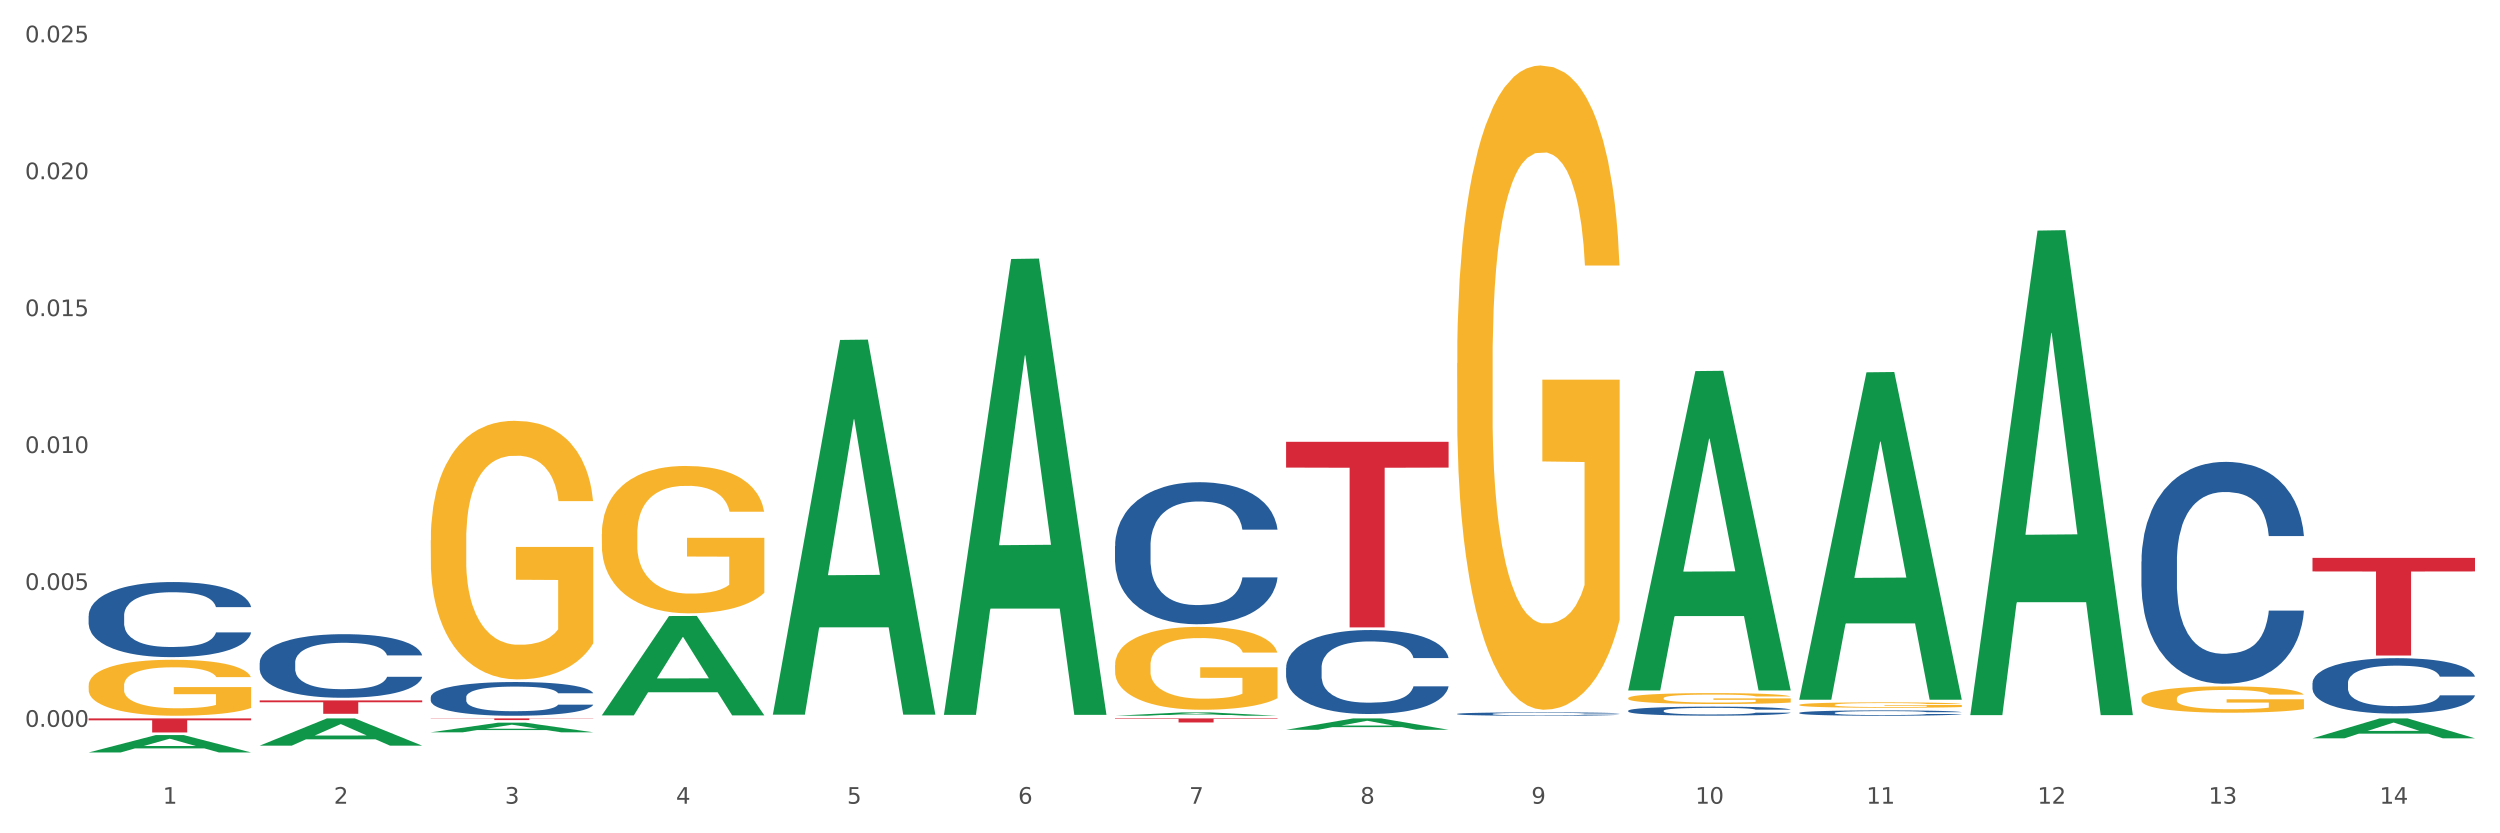
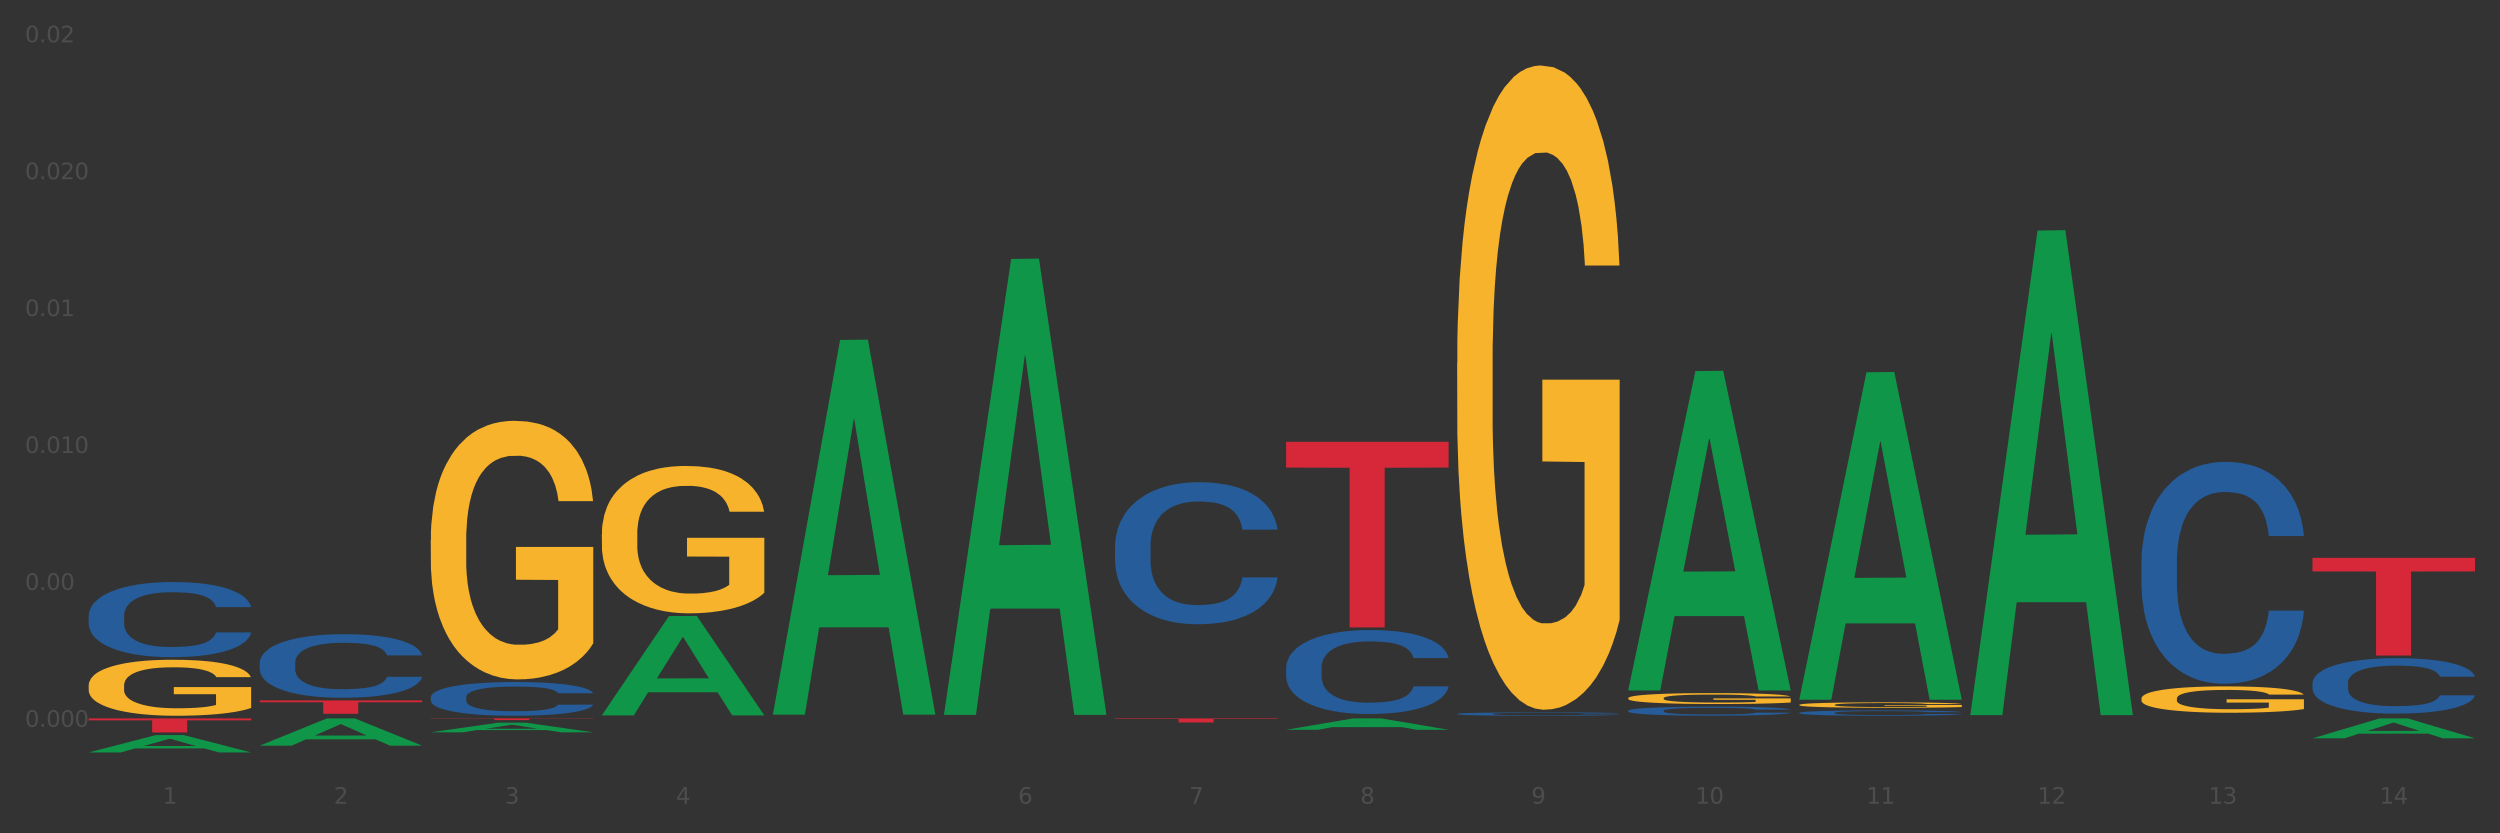
<svg xmlns="http://www.w3.org/2000/svg" xmlns:xlink="http://www.w3.org/1999/xlink" width="1080pt" height="360pt" viewBox="0 0 1080 360" version="1.1">
  <rect x="0" y="0" width="1080" height="360" fill="#333333" stroke="none" />
  <defs>
    <style type="text/css">*{stroke-linejoin: round; stroke-linecap: butt}</style>
  </defs>
  <g id="figure_1">
    <g id="patch_1">
-       <path d="M 0 360  L 1080 360  L 1080 0  L 0 0  z " style="fill: #ffffff; stroke: #ffffff; stroke-linejoin: miter" />
-     </g>
+       </g>
    <g id="axes_1">
      <g id="matplotlib.axis_1">
        <g id="xtick_1">
          <g id="text_1">
            <g style="fill: #4d4d4d" transform="translate(70.332 347.204) scale(0.096 -0.096)">
              <defs>
                <path id="DejaVuSans-31" d="M 794 531  L 1825 531  L 1825 4091  L 703 3866  L 703 4441  L 1819 4666  L 2450 4666  L 2450 531  L 3481 531  L 3481 0  L 794 0  L 794 531  z " transform="scale(0.016)" />
              </defs>
              <use xlink:href="#DejaVuSans-31" />
            </g>
          </g>
        </g>
        <g id="xtick_2">
          <g id="text_2">
            <g style="fill: #4d4d4d" transform="translate(144.233 347.204) scale(0.096 -0.096)">
              <defs>
                <path id="DejaVuSans-32" d="M 1228 531  L 3431 531  L 3431 0  L 469 0  L 469 531  Q 828 903 1448 1529  Q 2069 2156 2228 2338  Q 2531 2678 2651 2914  Q 2772 3150 2772 3378  Q 2772 3750 2511 3984  Q 2250 4219 1831 4219  Q 1534 4219 1204 4116  Q 875 4013 500 3803  L 500 4441  Q 881 4594 1212 4672  Q 1544 4750 1819 4750  Q 2544 4750 2975 4387  Q 3406 4025 3406 3419  Q 3406 3131 3298 2873  Q 3191 2616 2906 2266  Q 2828 2175 2409 1742  Q 1991 1309 1228 531  z " transform="scale(0.016)" />
              </defs>
              <use xlink:href="#DejaVuSans-32" />
            </g>
          </g>
        </g>
        <g id="xtick_3">
          <g id="text_3">
            <g style="fill: #4d4d4d" transform="translate(218.134 347.204) scale(0.096 -0.096)">
              <defs>
                <path id="DejaVuSans-33" d="M 2597 2516  Q 3050 2419 3304 2112  Q 3559 1806 3559 1356  Q 3559 666 3084 287  Q 2609 -91 1734 -91  Q 1441 -91 1130 -33  Q 819 25 488 141  L 488 750  Q 750 597 1062 519  Q 1375 441 1716 441  Q 2309 441 2620 675  Q 2931 909 2931 1356  Q 2931 1769 2642 2001  Q 2353 2234 1838 2234  L 1294 2234  L 1294 2753  L 1863 2753  Q 2328 2753 2575 2939  Q 2822 3125 2822 3475  Q 2822 3834 2567 4026  Q 2313 4219 1838 4219  Q 1578 4219 1281 4162  Q 984 4106 628 3988  L 628 4550  Q 988 4650 1302 4700  Q 1616 4750 1894 4750  Q 2613 4750 3031 4423  Q 3450 4097 3450 3541  Q 3450 3153 3228 2886  Q 3006 2619 2597 2516  z " transform="scale(0.016)" />
              </defs>
              <use xlink:href="#DejaVuSans-33" />
            </g>
          </g>
        </g>
        <g id="xtick_4">
          <g id="text_4">
            <g style="fill: #4d4d4d" transform="translate(292.034 347.204) scale(0.096 -0.096)">
              <defs>
                <path id="DejaVuSans-34" d="M 2419 4116  L 825 1625  L 2419 1625  L 2419 4116  z M 2253 4666  L 3047 4666  L 3047 1625  L 3713 1625  L 3713 1100  L 3047 1100  L 3047 0  L 2419 0  L 2419 1100  L 313 1100  L 313 1709  L 2253 4666  z " transform="scale(0.016)" />
              </defs>
              <use xlink:href="#DejaVuSans-34" />
            </g>
          </g>
        </g>
        <g id="xtick_5">
          <g id="text_5">
            <g style="fill: #4d4d4d" transform="translate(365.935 347.204) scale(0.096 -0.096)">
              <defs>
-                 <path id="DejaVuSans-35" d="M 691 4666  L 3169 4666  L 3169 4134  L 1269 4134  L 1269 2991  Q 1406 3038 1543 3061  Q 1681 3084 1819 3084  Q 2600 3084 3056 2656  Q 3513 2228 3513 1497  Q 3513 744 3044 326  Q 2575 -91 1722 -91  Q 1428 -91 1123 -41  Q 819 9 494 109  L 494 744  Q 775 591 1075 516  Q 1375 441 1709 441  Q 2250 441 2565 725  Q 2881 1009 2881 1497  Q 2881 1984 2565 2268  Q 2250 2553 1709 2553  Q 1456 2553 1204 2497  Q 953 2441 691 2322  L 691 4666  z " transform="scale(0.016)" />
-               </defs>
+                 </defs>
              <use xlink:href="#DejaVuSans-35" />
            </g>
          </g>
        </g>
        <g id="xtick_6">
          <g id="text_6">
            <g style="fill: #4d4d4d" transform="translate(439.836 347.204) scale(0.096 -0.096)">
              <defs>
                <path id="DejaVuSans-36" d="M 2113 2584  Q 1688 2584 1439 2293  Q 1191 2003 1191 1497  Q 1191 994 1439 701  Q 1688 409 2113 409  Q 2538 409 2786 701  Q 3034 994 3034 1497  Q 3034 2003 2786 2293  Q 2538 2584 2113 2584  z M 3366 4563  L 3366 3988  Q 3128 4100 2886 4159  Q 2644 4219 2406 4219  Q 1781 4219 1451 3797  Q 1122 3375 1075 2522  Q 1259 2794 1537 2939  Q 1816 3084 2150 3084  Q 2853 3084 3261 2657  Q 3669 2231 3669 1497  Q 3669 778 3244 343  Q 2819 -91 2113 -91  Q 1303 -91 875 529  Q 447 1150 447 2328  Q 447 3434 972 4092  Q 1497 4750 2381 4750  Q 2619 4750 2861 4703  Q 3103 4656 3366 4563  z " transform="scale(0.016)" />
              </defs>
              <use xlink:href="#DejaVuSans-36" />
            </g>
          </g>
        </g>
        <g id="xtick_7">
          <g id="text_7">
            <g style="fill: #4d4d4d" transform="translate(513.737 347.204) scale(0.096 -0.096)">
              <defs>
                <path id="DejaVuSans-37" d="M 525 4666  L 3525 4666  L 3525 4397  L 1831 0  L 1172 0  L 2766 4134  L 525 4134  L 525 4666  z " transform="scale(0.016)" />
              </defs>
              <use xlink:href="#DejaVuSans-37" />
            </g>
          </g>
        </g>
        <g id="xtick_8">
          <g id="text_8">
            <g style="fill: #4d4d4d" transform="translate(587.638 347.204) scale(0.096 -0.096)">
              <defs>
                <path id="DejaVuSans-38" d="M 2034 2216  Q 1584 2216 1326 1975  Q 1069 1734 1069 1313  Q 1069 891 1326 650  Q 1584 409 2034 409  Q 2484 409 2743 651  Q 3003 894 3003 1313  Q 3003 1734 2745 1975  Q 2488 2216 2034 2216  z M 1403 2484  Q 997 2584 770 2862  Q 544 3141 544 3541  Q 544 4100 942 4425  Q 1341 4750 2034 4750  Q 2731 4750 3128 4425  Q 3525 4100 3525 3541  Q 3525 3141 3298 2862  Q 3072 2584 2669 2484  Q 3125 2378 3379 2068  Q 3634 1759 3634 1313  Q 3634 634 3220 271  Q 2806 -91 2034 -91  Q 1263 -91 848 271  Q 434 634 434 1313  Q 434 1759 690 2068  Q 947 2378 1403 2484  z M 1172 3481  Q 1172 3119 1398 2916  Q 1625 2713 2034 2713  Q 2441 2713 2670 2916  Q 2900 3119 2900 3481  Q 2900 3844 2670 4047  Q 2441 4250 2034 4250  Q 1625 4250 1398 4047  Q 1172 3844 1172 3481  z " transform="scale(0.016)" />
              </defs>
              <use xlink:href="#DejaVuSans-38" />
            </g>
          </g>
        </g>
        <g id="xtick_9">
          <g id="text_9">
            <g style="fill: #4d4d4d" transform="translate(661.539 347.204) scale(0.096 -0.096)">
              <defs>
                <path id="DejaVuSans-39" d="M 703 97  L 703 672  Q 941 559 1184 500  Q 1428 441 1663 441  Q 2288 441 2617 861  Q 2947 1281 2994 2138  Q 2813 1869 2534 1725  Q 2256 1581 1919 1581  Q 1219 1581 811 2004  Q 403 2428 403 3163  Q 403 3881 828 4315  Q 1253 4750 1959 4750  Q 2769 4750 3195 4129  Q 3622 3509 3622 2328  Q 3622 1225 3098 567  Q 2575 -91 1691 -91  Q 1453 -91 1209 -44  Q 966 3 703 97  z M 1959 2075  Q 2384 2075 2632 2365  Q 2881 2656 2881 3163  Q 2881 3666 2632 3958  Q 2384 4250 1959 4250  Q 1534 4250 1286 3958  Q 1038 3666 1038 3163  Q 1038 2656 1286 2365  Q 1534 2075 1959 2075  z " transform="scale(0.016)" />
              </defs>
              <use xlink:href="#DejaVuSans-39" />
            </g>
          </g>
        </g>
        <g id="xtick_10">
          <g id="text_10">
            <g style="fill: #4d4d4d" transform="translate(732.386 347.204) scale(0.096 -0.096)">
              <defs>
                <path id="DejaVuSans-30" d="M 2034 4250  Q 1547 4250 1301 3770  Q 1056 3291 1056 2328  Q 1056 1369 1301 889  Q 1547 409 2034 409  Q 2525 409 2770 889  Q 3016 1369 3016 2328  Q 3016 3291 2770 3770  Q 2525 4250 2034 4250  z M 2034 4750  Q 2819 4750 3233 4129  Q 3647 3509 3647 2328  Q 3647 1150 3233 529  Q 2819 -91 2034 -91  Q 1250 -91 836 529  Q 422 1150 422 2328  Q 422 3509 836 4129  Q 1250 4750 2034 4750  z " transform="scale(0.016)" />
              </defs>
              <use xlink:href="#DejaVuSans-31" />
              <use xlink:href="#DejaVuSans-30" transform="translate(63.623 0)" />
            </g>
          </g>
        </g>
        <g id="xtick_11">
          <g id="text_11">
            <g style="fill: #4d4d4d" transform="translate(806.287 347.204) scale(0.096 -0.096)">
              <use xlink:href="#DejaVuSans-31" />
              <use xlink:href="#DejaVuSans-31" transform="translate(63.623 0)" />
            </g>
          </g>
        </g>
        <g id="xtick_12">
          <g id="text_12">
            <g style="fill: #4d4d4d" transform="translate(880.187 347.204) scale(0.096 -0.096)">
              <use xlink:href="#DejaVuSans-31" />
              <use xlink:href="#DejaVuSans-32" transform="translate(63.623 0)" />
            </g>
          </g>
        </g>
        <g id="xtick_13">
          <g id="text_13">
            <g style="fill: #4d4d4d" transform="translate(954.088 347.204) scale(0.096 -0.096)">
              <use xlink:href="#DejaVuSans-31" />
              <use xlink:href="#DejaVuSans-33" transform="translate(63.623 0)" />
            </g>
          </g>
        </g>
        <g id="xtick_14">
          <g id="text_14">
            <g style="fill: #4d4d4d" transform="translate(1027.989 347.204) scale(0.096 -0.096)">
              <use xlink:href="#DejaVuSans-31" />
              <use xlink:href="#DejaVuSans-34" transform="translate(63.623 0)" />
            </g>
          </g>
        </g>
        <g id="xtick_15" />
        <g id="xtick_16" />
        <g id="xtick_17" />
        <g id="xtick_18" />
        <g id="xtick_19" />
        <g id="xtick_20" />
        <g id="xtick_21" />
        <g id="xtick_22" />
        <g id="xtick_23" />
        <g id="xtick_24" />
        <g id="xtick_25" />
        <g id="xtick_26" />
        <g id="xtick_27" />
      </g>
      <g id="matplotlib.axis_2">
        <g id="ytick_1">
          <g id="text_15">
            <g style="fill: #4d4d4d" transform="translate(10.8 313.984) scale(0.096 -0.096)">
              <defs>
                <path id="DejaVuSans-2e" d="M 684 794  L 1344 794  L 1344 0  L 684 0  L 684 794  z " transform="scale(0.016)" />
              </defs>
              <use xlink:href="#DejaVuSans-30" />
              <use xlink:href="#DejaVuSans-2e" transform="translate(63.623 0)" />
              <use xlink:href="#DejaVuSans-30" transform="translate(95.41 0)" />
              <use xlink:href="#DejaVuSans-30" transform="translate(159.033 0)" />
              <use xlink:href="#DejaVuSans-30" transform="translate(222.656 0)" />
            </g>
          </g>
        </g>
        <g id="ytick_2">
          <g id="text_16">
            <g style="fill: #4d4d4d" transform="translate(10.8 254.842) scale(0.096 -0.096)">
              <use xlink:href="#DejaVuSans-30" />
              <use xlink:href="#DejaVuSans-2e" transform="translate(63.623 0)" />
              <use xlink:href="#DejaVuSans-30" transform="translate(95.41 0)" />
              <use xlink:href="#DejaVuSans-30" transform="translate(159.033 0)" />
              <use xlink:href="#DejaVuSans-35" transform="translate(222.656 0)" />
            </g>
          </g>
        </g>
        <g id="ytick_3">
          <g id="text_17">
            <g style="fill: #4d4d4d" transform="translate(10.8 195.7) scale(0.096 -0.096)">
              <use xlink:href="#DejaVuSans-30" />
              <use xlink:href="#DejaVuSans-2e" transform="translate(63.623 0)" />
              <use xlink:href="#DejaVuSans-30" transform="translate(95.41 0)" />
              <use xlink:href="#DejaVuSans-31" transform="translate(159.033 0)" />
              <use xlink:href="#DejaVuSans-30" transform="translate(222.656 0)" />
            </g>
          </g>
        </g>
        <g id="ytick_4">
          <g id="text_18">
            <g style="fill: #4d4d4d" transform="translate(10.8 136.558) scale(0.096 -0.096)">
              <use xlink:href="#DejaVuSans-30" />
              <use xlink:href="#DejaVuSans-2e" transform="translate(63.623 0)" />
              <use xlink:href="#DejaVuSans-30" transform="translate(95.41 0)" />
              <use xlink:href="#DejaVuSans-31" transform="translate(159.033 0)" />
              <use xlink:href="#DejaVuSans-35" transform="translate(222.656 0)" />
            </g>
          </g>
        </g>
        <g id="ytick_5">
          <g id="text_19">
            <g style="fill: #4d4d4d" transform="translate(10.8 77.416) scale(0.096 -0.096)">
              <use xlink:href="#DejaVuSans-30" />
              <use xlink:href="#DejaVuSans-2e" transform="translate(63.623 0)" />
              <use xlink:href="#DejaVuSans-30" transform="translate(95.41 0)" />
              <use xlink:href="#DejaVuSans-32" transform="translate(159.033 0)" />
              <use xlink:href="#DejaVuSans-30" transform="translate(222.656 0)" />
            </g>
          </g>
        </g>
        <g id="ytick_6">
          <g id="text_20">
            <g style="fill: #4d4d4d" transform="translate(10.8 18.274) scale(0.096 -0.096)">
              <use xlink:href="#DejaVuSans-30" />
              <use xlink:href="#DejaVuSans-2e" transform="translate(63.623 0)" />
              <use xlink:href="#DejaVuSans-30" transform="translate(95.41 0)" />
              <use xlink:href="#DejaVuSans-32" transform="translate(159.033 0)" />
              <use xlink:href="#DejaVuSans-35" transform="translate(222.656 0)" />
            </g>
          </g>
        </g>
        <g id="ytick_7" />
        <g id="ytick_8" />
        <g id="ytick_9" />
        <g id="ytick_10" />
        <g id="ytick_11" />
      </g>
      <g id="PolyCollection_1">
        <path d="M 38.283 325.055  L 38.355 325.048  L 67.306 317.548  L 79.321 317.541  L 108.489 325.069  L 94.592 325.069  L 88.296 323.316  L 58.404 323.316  L 58.187 323.344  L 52.107 325.069  L 38.283 325.069  L 38.283 325.055  L 62.167 322.27  L 84.532 322.263  L 73.458 319.146  L 73.314 319.131  L 73.169 319.153  L 62.095 322.263  L 62.167 322.27  L 38.283 325.055  z " clip-path="url(#p3ebea725b7)" style="fill: #109648" />
        <path d="M 259.986 230.715  L 260.068 230.656  L 260.068 228.563  L 260.234 226.761  L 261.063 222.4  L 262.306 218.795  L 263.218 216.876  L 264.13 215.306  L 265.208 213.737  L 266.534 212.109  L 268.937 209.725  L 270.429 208.504  L 272.253 207.224  L 275.568 205.364  L 277.972 204.317  L 280.459 203.445  L 284.52 202.398  L 287.173 201.933  L 289.991 201.584  L 293.389 201.352  L 295.959 201.294  L 301.595 201.468  L 306.403 201.991  L 308.724 202.398  L 311.707 203.096  L 313.282 203.561  L 315.852 204.492  L 318.504 205.713  L 320.328 206.759  L 323.063 208.736  L 325.135 210.713  L 327.042 213.155  L 328.036 214.841  L 328.782 216.411  L 329.445 218.214  L 330.109 221.063  L 315.189 221.063  L 314.609 219.028  L 313.697 217.109  L 312.371 215.248  L 311.21 214.085  L 309.221 212.632  L 307.397 211.702  L 305.491 211.004  L 303.17 210.422  L 301.347 210.132  L 298.777 209.899  L 293.721 209.957  L 290.322 210.422  L 288.002 211.004  L 286.51 211.527  L 285.183 212.109  L 283.691 212.923  L 281.951 214.144  L 280.707 215.248  L 279.464 216.644  L 278.47 218.039  L 277.558 219.667  L 276.812 221.412  L 276.232 223.214  L 275.734 225.423  L 275.32 229.087  L 275.32 237.052  L 275.486 238.855  L 275.9 241.239  L 276.397 243.041  L 277.226 245.192  L 277.972 246.646  L 279.381 248.739  L 280.956 250.483  L 282.199 251.588  L 283.443 252.519  L 285.598 253.798  L 288.002 254.844  L 290.074 255.484  L 292.892 256.065  L 294.798 256.298  L 296.456 256.414  L 300.518 256.414  L 303.419 256.24  L 306.651 255.833  L 309.138 255.309  L 311.21 254.67  L 313.531 253.623  L 315.023 252.635  L 315.023 240.483  L 296.788 240.425  L 296.788 232.343  L 330.191 232.343  L 330.191 256.065  L 328.782 257.286  L 327.207 258.391  L 325.55 259.38  L 323.063 260.601  L 320.079 261.763  L 317.427 262.577  L 314.609 263.275  L 311.293 263.915  L 306.983 264.496  L 304.33 264.729  L 301.015 264.903  L 297.119 264.961  L 293.721 264.845  L 290.405 264.554  L 286.924 264.031  L 283.526 263.275  L 280.956 262.519  L 278.387 261.589  L 275.651 260.368  L 273.496 259.205  L 271.839 258.158  L 270.015 256.821  L 268.026 255.077  L 266.534 253.507  L 265.208 251.879  L 263.798 249.786  L 262.804 247.983  L 261.809 245.716  L 261.229 244.03  L 260.566 241.413  L 260.068 237.75  L 259.986 230.715  z " clip-path="url(#p3ebea725b7)" style="fill: #f7b32b" />
-         <path d="M 481.688 287.357  L 481.771 287.324  L 481.771 286.147  L 481.937 285.133  L 482.766 282.68  L 484.009 280.653  L 484.921 279.574  L 485.833 278.691  L 486.91 277.808  L 488.236 276.892  L 490.64 275.551  L 492.132 274.864  L 493.956 274.145  L 497.271 273.098  L 499.675 272.51  L 502.161 272.019  L 506.223 271.431  L 508.875 271.169  L 511.693 270.973  L 515.092 270.842  L 517.661 270.809  L 523.298 270.907  L 528.105 271.202  L 530.426 271.431  L 533.41 271.823  L 534.985 272.085  L 537.554 272.608  L 540.207 273.295  L 542.03 273.883  L 544.766 274.995  L 546.838 276.107  L 548.744 277.481  L 549.739 278.429  L 550.485 279.312  L 551.148 280.326  L 551.811 281.928  L 536.891 281.928  L 536.311 280.784  L 535.399 279.704  L 534.073 278.658  L 532.913 278.004  L 530.923 277.186  L 529.1 276.663  L 527.193 276.271  L 524.873 275.944  L 523.049 275.78  L 520.48 275.649  L 515.423 275.682  L 512.025 275.944  L 509.704 276.271  L 508.212 276.565  L 506.886 276.892  L 505.394 277.35  L 503.653 278.037  L 502.41 278.658  L 501.167 279.443  L 500.172 280.228  L 499.26 281.143  L 498.514 282.125  L 497.934 283.138  L 497.437 284.381  L 497.022 286.441  L 497.022 290.922  L 497.188 291.936  L 497.603 293.276  L 498.1 294.29  L 498.929 295.5  L 499.675 296.318  L 501.084 297.495  L 502.659 298.476  L 503.902 299.098  L 505.145 299.621  L 507.3 300.34  L 509.704 300.929  L 511.776 301.289  L 514.595 301.616  L 516.501 301.746  L 518.159 301.812  L 522.22 301.812  L 525.121 301.714  L 528.354 301.485  L 530.841 301.191  L 532.913 300.831  L 535.234 300.242  L 536.726 299.686  L 536.726 292.851  L 518.49 292.818  L 518.49 288.273  L 551.894 288.273  L 551.894 301.616  L 550.485 302.302  L 548.91 302.924  L 547.252 303.48  L 544.766 304.167  L 541.782 304.821  L 539.129 305.278  L 536.311 305.671  L 532.996 306.031  L 528.685 306.358  L 526.033 306.488  L 522.718 306.587  L 518.822 306.619  L 515.423 306.554  L 512.108 306.39  L 508.627 306.096  L 505.228 305.671  L 502.659 305.246  L 500.089 304.722  L 497.354 304.036  L 495.199 303.382  L 493.541 302.793  L 491.718 302.041  L 489.728 301.06  L 488.236 300.177  L 486.91 299.261  L 485.501 298.084  L 484.506 297.07  L 483.512 295.794  L 482.931 294.846  L 482.268 293.374  L 481.771 291.314  L 481.688 287.357  z " clip-path="url(#p3ebea725b7)" style="fill: #f7b32b" />
        <path d="M 998.994 240.993  L 1069.2 240.993  L 1069.2 246.857  L 1041.583 246.897  L 1041.583 283.193  L 1026.444 283.193  L 1026.444 246.897  L 998.994 246.857  L 998.994 241.032  L 998.994 240.993  z " clip-path="url(#p3ebea725b7)" style="fill: #d62839" />
        <path d="M 481.688 310.337  L 551.894 310.337  L 551.894 310.581  L 524.277 310.583  L 524.277 312.092  L 509.138 312.092  L 509.138 310.583  L 481.688 310.581  L 481.688 310.339  L 481.688 310.337  z " clip-path="url(#p3ebea725b7)" style="fill: #d62839" />
        <path d="M 186.085 310.337  L 256.291 310.337  L 256.291 310.439  L 228.674 310.44  L 228.674 311.073  L 213.535 311.073  L 213.535 310.44  L 186.085 310.439  L 186.085 310.338  L 186.085 310.337  z " clip-path="url(#p3ebea725b7)" style="fill: #d62839" />
        <path d="M 112.184 302.563  L 182.39 302.563  L 182.39 303.369  L 154.773 303.374  L 154.773 308.362  L 139.634 308.362  L 139.634 303.374  L 112.184 303.369  L 112.184 302.568  L 112.184 302.563  z " clip-path="url(#p3ebea725b7)" style="fill: #d62839" />
        <path d="M 38.283 310.337  L 108.489 310.337  L 108.489 311.181  L 80.872 311.187  L 80.872 316.413  L 65.733 316.413  L 65.733 311.187  L 38.283 311.181  L 38.283 310.343  L 38.283 310.337  z " clip-path="url(#p3ebea725b7)" style="fill: #d62839" />
        <path d="M 629.49 156.896  L 629.573 156.641  L 629.573 147.491  L 629.739 139.611  L 630.567 120.547  L 631.811 104.787  L 632.722 96.399  L 633.634 89.535  L 634.712 82.672  L 636.038 75.555  L 638.442 65.133  L 639.934 59.795  L 641.757 54.203  L 645.073 46.069  L 647.476 41.494  L 649.963 37.681  L 654.025 33.105  L 656.677 31.072  L 659.495 29.547  L 662.894 28.53  L 665.463 28.276  L 671.099 29.038  L 675.907 31.326  L 678.228 33.105  L 681.212 36.156  L 682.787 38.189  L 685.356 42.256  L 688.009 47.594  L 689.832 52.17  L 692.567 60.812  L 694.64 69.455  L 696.546 80.13  L 697.541 87.502  L 698.287 94.365  L 698.95 102.245  L 699.613 114.7  L 684.693 114.7  L 684.113 105.804  L 683.201 97.415  L 681.875 89.281  L 680.714 84.198  L 678.725 77.843  L 676.902 73.776  L 674.995 70.725  L 672.674 68.184  L 670.851 66.913  L 668.281 65.896  L 663.225 66.15  L 659.827 68.184  L 657.506 70.725  L 656.014 73.013  L 654.688 75.555  L 653.196 79.114  L 651.455 84.452  L 650.212 89.281  L 648.968 95.382  L 647.974 101.482  L 647.062 108.6  L 646.316 116.225  L 645.736 124.105  L 645.239 133.764  L 644.824 149.778  L 644.824 184.602  L 644.99 192.482  L 645.404 202.904  L 645.902 210.784  L 646.731 220.189  L 647.476 226.543  L 648.886 235.694  L 650.46 243.32  L 651.704 248.15  L 652.947 252.217  L 655.102 257.809  L 657.506 262.384  L 659.578 265.18  L 662.396 267.722  L 664.303 268.739  L 665.96 269.247  L 670.022 269.247  L 672.923 268.485  L 676.156 266.705  L 678.642 264.418  L 680.714 261.622  L 683.035 257.046  L 684.527 252.725  L 684.527 199.599  L 666.292 199.345  L 666.292 164.013  L 699.696 164.013  L 699.696 267.722  L 698.287 273.06  L 696.712 277.89  L 695.054 282.211  L 692.567 287.549  L 689.583 292.633  L 686.931 296.191  L 684.113 299.242  L 680.797 302.038  L 676.487 304.58  L 673.835 305.596  L 670.519 306.359  L 666.624 306.613  L 663.225 306.105  L 659.91 304.834  L 656.428 302.546  L 653.03 299.242  L 650.46 295.937  L 647.891 291.87  L 645.156 286.532  L 643.001 281.448  L 641.343 276.873  L 639.519 271.027  L 637.53 263.401  L 636.038 256.538  L 634.712 249.42  L 633.303 240.27  L 632.308 232.39  L 631.313 222.476  L 630.733 215.105  L 630.07 203.666  L 629.573 187.653  L 629.49 156.896  z " clip-path="url(#p3ebea725b7)" style="fill: #f7b32b" />
        <path d="M 703.391 301.6  L 703.474 301.596  L 703.474 301.441  L 703.639 301.307  L 704.468 300.984  L 705.712 300.717  L 706.623 300.575  L 707.535 300.459  L 708.613 300.343  L 709.939 300.222  L 712.343 300.046  L 713.835 299.955  L 715.658 299.861  L 718.974 299.723  L 721.377 299.645  L 723.864 299.581  L 727.925 299.503  L 730.578 299.469  L 733.396 299.443  L 736.794 299.426  L 739.364 299.422  L 745 299.434  L 749.808 299.473  L 752.129 299.503  L 755.113 299.555  L 756.687 299.589  L 759.257 299.658  L 761.909 299.749  L 763.733 299.826  L 766.468 299.973  L 768.54 300.119  L 770.447 300.3  L 771.441 300.425  L 772.187 300.541  L 772.851 300.674  L 773.514 300.885  L 758.594 300.885  L 758.014 300.735  L 757.102 300.593  L 755.776 300.455  L 754.615 300.369  L 752.626 300.261  L 750.802 300.192  L 748.896 300.141  L 746.575 300.098  L 744.752 300.076  L 742.182 300.059  L 737.126 300.063  L 733.728 300.098  L 731.407 300.141  L 729.915 300.179  L 728.589 300.222  L 727.097 300.283  L 725.356 300.373  L 724.113 300.455  L 722.869 300.558  L 721.875 300.662  L 720.963 300.782  L 720.217 300.911  L 719.637 301.045  L 719.139 301.208  L 718.725 301.48  L 718.725 302.069  L 718.891 302.203  L 719.305 302.379  L 719.802 302.513  L 720.631 302.672  L 721.377 302.78  L 722.786 302.935  L 724.361 303.064  L 725.605 303.146  L 726.848 303.215  L 729.003 303.309  L 731.407 303.387  L 733.479 303.434  L 736.297 303.477  L 738.204 303.494  L 739.861 303.503  L 743.923 303.503  L 746.824 303.49  L 750.056 303.46  L 752.543 303.421  L 754.615 303.374  L 756.936 303.296  L 758.428 303.223  L 758.428 302.323  L 740.193 302.319  L 740.193 301.721  L 773.597 301.721  L 773.597 303.477  L 772.187 303.568  L 770.613 303.649  L 768.955 303.723  L 766.468 303.813  L 763.484 303.899  L 760.832 303.959  L 758.014 304.011  L 754.698 304.058  L 750.388 304.101  L 747.736 304.119  L 744.42 304.132  L 740.524 304.136  L 737.126 304.127  L 733.811 304.106  L 730.329 304.067  L 726.931 304.011  L 724.361 303.955  L 721.792 303.886  L 719.057 303.796  L 716.901 303.71  L 715.244 303.632  L 713.42 303.533  L 711.431 303.404  L 709.939 303.288  L 708.613 303.167  L 707.204 303.012  L 706.209 302.879  L 705.214 302.711  L 704.634 302.586  L 703.971 302.392  L 703.474 302.121  L 703.391 301.6  z " clip-path="url(#p3ebea725b7)" style="fill: #f7b32b" />
        <path d="M 925.093 301.782  L 925.176 301.771  L 925.176 301.397  L 925.342 301.075  L 926.171 300.296  L 927.414 299.651  L 928.326 299.308  L 929.238 299.028  L 930.315 298.747  L 931.641 298.456  L 934.045 298.03  L 935.537 297.812  L 937.361 297.583  L 940.676 297.25  L 943.08 297.063  L 945.567 296.908  L 949.628 296.72  L 952.28 296.637  L 955.099 296.575  L 958.497 296.533  L 961.067 296.523  L 966.703 296.554  L 971.51 296.648  L 973.831 296.72  L 976.815 296.845  L 978.39 296.928  L 980.96 297.095  L 983.612 297.313  L 985.436 297.5  L 988.171 297.853  L 990.243 298.207  L 992.149 298.643  L 993.144 298.945  L 993.89 299.225  L 994.553 299.547  L 995.216 300.057  L 980.296 300.057  L 979.716 299.693  L 978.805 299.35  L 977.478 299.017  L 976.318 298.809  L 974.329 298.55  L 972.505 298.383  L 970.599 298.259  L 968.278 298.155  L 966.454 298.103  L 963.885 298.061  L 958.829 298.072  L 955.43 298.155  L 953.109 298.259  L 951.617 298.352  L 950.291 298.456  L 948.799 298.602  L 947.059 298.82  L 945.815 299.017  L 944.572 299.267  L 943.577 299.516  L 942.665 299.807  L 941.92 300.119  L 941.339 300.441  L 940.842 300.836  L 940.428 301.491  L 940.428 302.915  L 940.593 303.237  L 941.008 303.663  L 941.505 303.985  L 942.334 304.37  L 943.08 304.629  L 944.489 305.004  L 946.064 305.315  L 947.307 305.513  L 948.551 305.679  L 950.706 305.908  L 953.109 306.095  L 955.182 306.209  L 958 306.313  L 959.906 306.355  L 961.564 306.375  L 965.625 306.375  L 968.526 306.344  L 971.759 306.271  L 974.246 306.178  L 976.318 306.064  L 978.639 305.877  L 980.131 305.7  L 980.131 303.528  L 961.895 303.517  L 961.895 302.073  L 995.299 302.073  L 995.299 306.313  L 993.89 306.531  L 992.315 306.729  L 990.657 306.905  L 988.171 307.124  L 985.187 307.332  L 982.534 307.477  L 979.716 307.602  L 976.401 307.716  L 972.091 307.82  L 969.438 307.862  L 966.123 307.893  L 962.227 307.903  L 958.829 307.882  L 955.513 307.83  L 952.032 307.737  L 948.633 307.602  L 946.064 307.467  L 943.494 307.3  L 940.759 307.082  L 938.604 306.874  L 936.946 306.687  L 935.123 306.448  L 933.133 306.136  L 931.641 305.856  L 930.315 305.565  L 928.906 305.191  L 927.912 304.868  L 926.917 304.463  L 926.337 304.162  L 925.674 303.694  L 925.176 303.039  L 925.093 301.782  z " clip-path="url(#p3ebea725b7)" style="fill: #f7b32b" />
        <path d="M 777.292 304.501  L 777.374 304.499  L 777.374 304.422  L 777.54 304.355  L 778.369 304.194  L 779.612 304.061  L 780.524 303.991  L 781.436 303.933  L 782.514 303.875  L 783.84 303.815  L 786.243 303.727  L 787.735 303.682  L 789.559 303.635  L 792.874 303.566  L 795.278 303.527  L 797.765 303.495  L 801.826 303.456  L 804.479 303.439  L 807.297 303.426  L 810.695 303.418  L 813.265 303.416  L 818.901 303.422  L 823.709 303.441  L 826.03 303.456  L 829.013 303.482  L 830.588 303.499  L 833.158 303.534  L 835.81 303.579  L 837.634 303.617  L 840.369 303.69  L 842.441 303.763  L 844.348 303.853  L 845.342 303.916  L 846.088 303.973  L 846.751 304.04  L 847.415 304.145  L 832.495 304.145  L 831.915 304.07  L 831.003 303.999  L 829.677 303.931  L 828.516 303.888  L 826.527 303.834  L 824.703 303.8  L 822.797 303.774  L 820.476 303.753  L 818.653 303.742  L 816.083 303.733  L 811.027 303.735  L 807.628 303.753  L 805.308 303.774  L 803.816 303.793  L 802.489 303.815  L 800.997 303.845  L 799.257 303.89  L 798.014 303.931  L 796.77 303.982  L 795.776 304.034  L 794.864 304.094  L 794.118 304.158  L 793.538 304.225  L 793.04 304.306  L 792.626 304.441  L 792.626 304.735  L 792.792 304.802  L 793.206 304.89  L 793.703 304.956  L 794.532 305.036  L 795.278 305.089  L 796.687 305.166  L 798.262 305.231  L 799.505 305.272  L 800.749 305.306  L 802.904 305.353  L 805.308 305.392  L 807.38 305.415  L 810.198 305.437  L 812.104 305.445  L 813.762 305.45  L 817.824 305.45  L 820.725 305.443  L 823.957 305.428  L 826.444 305.409  L 828.516 305.385  L 830.837 305.347  L 832.329 305.31  L 832.329 304.862  L 814.094 304.86  L 814.094 304.561  L 847.497 304.561  L 847.497 305.437  L 846.088 305.482  L 844.513 305.523  L 842.856 305.559  L 840.369 305.604  L 837.385 305.647  L 834.733 305.677  L 831.915 305.703  L 828.599 305.726  L 824.289 305.748  L 821.636 305.756  L 818.321 305.763  L 814.425 305.765  L 811.027 305.761  L 807.711 305.75  L 804.23 305.731  L 800.832 305.703  L 798.262 305.675  L 795.693 305.641  L 792.957 305.596  L 790.802 305.553  L 789.145 305.514  L 787.321 305.465  L 785.332 305.4  L 783.84 305.342  L 782.514 305.282  L 781.104 305.205  L 780.11 305.139  L 779.115 305.055  L 778.535 304.993  L 777.872 304.896  L 777.374 304.761  L 777.292 304.501  z " clip-path="url(#p3ebea725b7)" style="fill: #f7b32b" />
        <path d="M 38.283 266.018  L 38.366 265.988  L 38.366 265.158  L 38.615 264.032  L 39.528 261.958  L 40.69 260.387  L 42.681 258.55  L 43.76 257.779  L 45.171 256.92  L 48.075 255.527  L 51.395 254.342  L 53.718 253.69  L 55.461 253.275  L 59.361 252.534  L 61.602 252.208  L 63.926 251.941  L 65.917 251.764  L 69.237 251.556  L 71.892 251.467  L 74.963 251.438  L 77.535 251.467  L 80.938 251.586  L 85.917 251.941  L 87.825 252.149  L 90.398 252.504  L 93.053 252.979  L 95.211 253.453  L 97.701 254.134  L 100.273 255.023  L 102.763 256.149  L 104.506 257.187  L 105.916 258.283  L 107.161 259.617  L 108.074 261.069  L 108.489 262.284  L 93.302 262.284  L 92.888 261.187  L 92.058 260.002  L 91.228 259.202  L 90.315 258.55  L 88.904 257.809  L 87.659 257.335  L 85.585 256.772  L 83.676 256.416  L 82.099 256.209  L 80.191 256.031  L 76.124 255.853  L 73.22 255.853  L 71.394 255.912  L 69.154 256.061  L 67.245 256.268  L 65.004 256.624  L 63.262 257.009  L 61.519 257.513  L 60.523 257.868  L 59.029 258.52  L 58.034 259.054  L 56.706 259.972  L 55.959 260.624  L 54.631 262.313  L 54.05 263.558  L 53.801 264.417  L 53.635 265.366  L 53.635 269.989  L 54.133 272.063  L 54.548 272.952  L 55.212 273.96  L 56.457 275.264  L 58.283 276.538  L 60.191 277.457  L 61.768 278.02  L 63.262 278.434  L 64.755 278.76  L 66.581 279.057  L 68.075 279.235  L 70.315 279.412  L 72.971 279.501  L 75.046 279.501  L 79.278 279.353  L 81.187 279.205  L 83.012 278.998  L 85.004 278.672  L 86.581 278.316  L 87.493 278.049  L 88.987 277.486  L 90.149 276.894  L 91.145 276.212  L 91.809 275.619  L 92.556 274.73  L 93.136 273.723  L 93.302 273.189  L 108.489 273.189  L 108.157 274.256  L 107.576 275.293  L 106.414 276.686  L 105.501 277.486  L 104.091 278.464  L 102.597 279.294  L 100.522 280.213  L 98.614 280.894  L 96.622 281.487  L 94.464 282.02  L 90.564 282.761  L 89.153 282.969  L 86.166 283.324  L 83.842 283.532  L 80.44 283.739  L 76.954 283.858  L 73.303 283.887  L 70.066 283.828  L 66.498 283.65  L 64.257 283.472  L 61.768 283.206  L 58.863 282.791  L 56.125 282.287  L 53.552 281.694  L 51.146 281.013  L 48.905 280.242  L 46.001 278.968  L 43.843 277.723  L 42.266 276.568  L 41.187 275.59  L 40.109 274.345  L 39.528 273.486  L 38.615 271.411  L 38.283 269.485  L 38.283 266.018  z " clip-path="url(#p3ebea725b7)" style="fill: #255c99" />
        <path d="M 112.184 286.307  L 112.267 286.282  L 112.267 285.579  L 112.516 284.626  L 113.429 282.87  L 114.59 281.54  L 116.582 279.985  L 117.661 279.333  L 119.072 278.605  L 121.976 277.426  L 125.296 276.422  L 127.619 275.871  L 129.362 275.519  L 133.262 274.892  L 135.503 274.616  L 137.826 274.39  L 139.818 274.24  L 143.137 274.064  L 145.793 273.989  L 148.863 273.964  L 151.436 273.989  L 154.838 274.089  L 159.818 274.39  L 161.726 274.566  L 164.299 274.867  L 166.954 275.268  L 169.112 275.67  L 171.602 276.247  L 174.174 276.999  L 176.664 277.953  L 178.406 278.831  L 179.817 279.759  L 181.062 280.888  L 181.975 282.117  L 182.39 283.146  L 167.203 283.146  L 166.788 282.218  L 165.959 281.214  L 165.129 280.537  L 164.216 279.985  L 162.805 279.358  L 161.56 278.956  L 159.486 278.48  L 157.577 278.179  L 156 278.003  L 154.092 277.852  L 150.025 277.702  L 147.121 277.702  L 145.295 277.752  L 143.055 277.878  L 141.146 278.053  L 138.905 278.354  L 137.163 278.68  L 135.42 279.107  L 134.424 279.408  L 132.93 279.96  L 131.934 280.411  L 130.607 281.189  L 129.86 281.741  L 128.532 283.171  L 127.951 284.225  L 127.702 284.952  L 127.536 285.755  L 127.536 289.669  L 128.034 291.425  L 128.449 292.177  L 129.113 293.03  L 130.358 294.134  L 132.183 295.213  L 134.092 295.991  L 135.669 296.467  L 137.163 296.818  L 138.656 297.094  L 140.482 297.345  L 141.976 297.496  L 144.216 297.646  L 146.872 297.722  L 148.946 297.722  L 153.179 297.596  L 155.087 297.471  L 156.913 297.295  L 158.905 297.019  L 160.481 296.718  L 161.394 296.492  L 162.888 296.016  L 164.05 295.514  L 165.046 294.937  L 165.71 294.435  L 166.456 293.683  L 167.037 292.83  L 167.203 292.378  L 182.39 292.378  L 182.058 293.281  L 181.477 294.159  L 180.315 295.338  L 179.402 296.016  L 177.991 296.844  L 176.498 297.546  L 174.423 298.324  L 172.514 298.901  L 170.523 299.402  L 168.365 299.854  L 164.465 300.481  L 163.054 300.657  L 160.067 300.958  L 157.743 301.133  L 154.341 301.309  L 150.855 301.409  L 147.204 301.435  L 143.967 301.384  L 140.399 301.234  L 138.158 301.083  L 135.669 300.858  L 132.764 300.506  L 130.026 300.08  L 127.453 299.578  L 125.047 299.001  L 122.806 298.349  L 119.902 297.27  L 117.744 296.216  L 116.167 295.238  L 115.088 294.41  L 114.01 293.356  L 113.429 292.629  L 112.516 290.873  L 112.184 289.242  L 112.184 286.307  z " clip-path="url(#p3ebea725b7)" style="fill: #255c99" />
        <path d="M 186.085 301.182  L 186.168 301.169  L 186.168 300.796  L 186.417 300.29  L 187.33 299.358  L 188.491 298.653  L 190.483 297.828  L 191.562 297.481  L 192.973 297.095  L 195.877 296.47  L 199.196 295.937  L 201.52 295.644  L 203.263 295.458  L 207.163 295.125  L 209.404 294.979  L 211.727 294.859  L 213.719 294.779  L 217.038 294.686  L 219.694 294.646  L 222.764 294.633  L 225.337 294.646  L 228.739 294.699  L 233.718 294.859  L 235.627 294.952  L 238.2 295.112  L 240.855 295.325  L 243.013 295.538  L 245.502 295.844  L 248.075 296.243  L 250.565 296.749  L 252.307 297.215  L 253.718 297.708  L 254.963 298.307  L 255.876 298.959  L 256.291 299.505  L 241.104 299.505  L 240.689 299.012  L 239.859 298.48  L 239.03 298.12  L 238.117 297.828  L 236.706 297.495  L 235.461 297.282  L 233.387 297.029  L 231.478 296.869  L 229.901 296.776  L 227.992 296.696  L 223.926 296.616  L 221.022 296.616  L 219.196 296.643  L 216.955 296.709  L 215.047 296.803  L 212.806 296.962  L 211.063 297.135  L 209.321 297.362  L 208.325 297.521  L 206.831 297.814  L 205.835 298.054  L 204.508 298.467  L 203.761 298.759  L 202.433 299.518  L 201.852 300.077  L 201.603 300.463  L 201.437 300.889  L 201.437 302.966  L 201.935 303.898  L 202.35 304.297  L 203.014 304.75  L 204.259 305.335  L 206.084 305.908  L 207.993 306.32  L 209.57 306.573  L 211.063 306.76  L 212.557 306.906  L 214.383 307.039  L 215.877 307.119  L 218.117 307.199  L 220.773 307.239  L 222.847 307.239  L 227.08 307.172  L 228.988 307.106  L 230.814 307.012  L 232.806 306.866  L 234.382 306.706  L 235.295 306.587  L 236.789 306.334  L 237.951 306.067  L 238.947 305.761  L 239.61 305.495  L 240.357 305.096  L 240.938 304.643  L 241.104 304.403  L 256.291 304.403  L 255.959 304.883  L 255.378 305.349  L 254.216 305.974  L 253.303 306.334  L 251.892 306.773  L 250.399 307.146  L 248.324 307.558  L 246.415 307.864  L 244.424 308.131  L 242.266 308.37  L 238.366 308.703  L 236.955 308.796  L 233.967 308.956  L 231.644 309.049  L 228.241 309.142  L 224.756 309.196  L 221.105 309.209  L 217.868 309.182  L 214.3 309.102  L 212.059 309.023  L 209.57 308.903  L 206.665 308.716  L 203.927 308.49  L 201.354 308.224  L 198.947 307.918  L 196.707 307.572  L 193.802 306.999  L 191.645 306.44  L 190.068 305.921  L 188.989 305.482  L 187.91 304.923  L 187.33 304.537  L 186.417 303.605  L 186.085 302.739  L 186.085 301.182  z " clip-path="url(#p3ebea725b7)" style="fill: #255c99" />
        <path d="M 481.688 235.885  L 481.771 235.829  L 481.771 234.26  L 482.02 232.13  L 482.933 228.207  L 484.095 225.237  L 486.086 221.762  L 487.165 220.305  L 488.576 218.679  L 491.48 216.045  L 494.8 213.803  L 497.123 212.57  L 498.866 211.786  L 502.767 210.384  L 505.007 209.768  L 507.331 209.263  L 509.322 208.927  L 512.642 208.535  L 515.297 208.367  L 518.368 208.311  L 520.94 208.367  L 524.343 208.591  L 529.322 209.263  L 531.231 209.656  L 533.803 210.328  L 536.459 211.225  L 538.616 212.122  L 541.106 213.411  L 543.678 215.092  L 546.168 217.222  L 547.911 219.184  L 549.321 221.257  L 550.566 223.779  L 551.479 226.526  L 551.894 228.823  L 536.708 228.823  L 536.293 226.75  L 535.463 224.508  L 534.633 222.995  L 533.72 221.762  L 532.309 220.361  L 531.065 219.464  L 528.99 218.399  L 527.081 217.726  L 525.505 217.334  L 523.596 216.998  L 519.53 216.662  L 516.625 216.662  L 514.799 216.774  L 512.559 217.054  L 510.65 217.446  L 508.41 218.119  L 506.667 218.847  L 504.924 219.8  L 503.928 220.473  L 502.435 221.706  L 501.439 222.714  L 500.111 224.452  L 499.364 225.685  L 498.036 228.88  L 497.455 231.233  L 497.206 232.859  L 497.04 234.652  L 497.04 243.395  L 497.538 247.319  L 497.953 249  L 498.617 250.906  L 499.862 253.372  L 501.688 255.782  L 503.596 257.519  L 505.173 258.584  L 506.667 259.369  L 508.161 259.985  L 509.986 260.545  L 511.48 260.882  L 513.721 261.218  L 516.376 261.386  L 518.451 261.386  L 522.683 261.106  L 524.592 260.826  L 526.417 260.433  L 528.409 259.817  L 529.986 259.144  L 530.899 258.64  L 532.392 257.575  L 533.554 256.454  L 534.55 255.165  L 535.214 254.044  L 535.961 252.363  L 536.542 250.457  L 536.708 249.448  L 551.894 249.448  L 551.562 251.466  L 550.981 253.428  L 549.819 256.062  L 548.906 257.575  L 547.496 259.425  L 546.002 260.994  L 543.927 262.731  L 542.019 264.02  L 540.027 265.141  L 537.869 266.15  L 533.969 267.551  L 532.558 267.944  L 529.571 268.616  L 527.247 269.008  L 523.845 269.401  L 520.359 269.625  L 516.708 269.681  L 513.472 269.569  L 509.903 269.233  L 507.663 268.896  L 505.173 268.392  L 502.269 267.607  L 499.53 266.654  L 496.958 265.534  L 494.551 264.245  L 492.31 262.787  L 489.406 260.377  L 487.248 258.023  L 485.671 255.838  L 484.593 253.988  L 483.514 251.634  L 482.933 250.009  L 482.02 246.086  L 481.688 242.443  L 481.688 235.885  z " clip-path="url(#p3ebea725b7)" style="fill: #255c99" />
        <path d="M 555.589 288.471  L 555.672 288.437  L 555.672 287.51  L 555.921 286.251  L 556.834 283.931  L 557.996 282.175  L 559.987 280.121  L 561.066 279.259  L 562.477 278.298  L 565.381 276.741  L 568.701 275.415  L 571.024 274.686  L 572.767 274.223  L 576.667 273.394  L 578.908 273.03  L 581.232 272.732  L 583.223 272.533  L 586.543 272.301  L 589.198 272.201  L 592.269 272.168  L 594.841 272.201  L 598.244 272.334  L 603.223 272.732  L 605.131 272.963  L 607.704 273.361  L 610.36 273.891  L 612.517 274.421  L 615.007 275.183  L 617.579 276.178  L 620.069 277.437  L 621.812 278.596  L 623.222 279.822  L 624.467 281.313  L 625.38 282.937  L 625.795 284.296  L 610.608 284.296  L 610.194 283.07  L 609.364 281.744  L 608.534 280.85  L 607.621 280.121  L 606.21 279.292  L 604.965 278.762  L 602.891 278.132  L 600.982 277.735  L 599.405 277.503  L 597.497 277.304  L 593.43 277.105  L 590.526 277.105  L 588.7 277.172  L 586.46 277.337  L 584.551 277.569  L 582.31 277.967  L 580.568 278.398  L 578.825 278.961  L 577.829 279.358  L 576.335 280.087  L 575.34 280.684  L 574.012 281.711  L 573.265 282.44  L 571.937 284.329  L 571.356 285.72  L 571.107 286.681  L 570.941 287.742  L 570.941 292.911  L 571.439 295.23  L 571.854 296.224  L 572.518 297.351  L 573.763 298.809  L 575.589 300.233  L 577.497 301.261  L 579.074 301.89  L 580.568 302.354  L 582.061 302.719  L 583.887 303.05  L 585.381 303.249  L 587.621 303.447  L 590.277 303.547  L 592.352 303.547  L 596.584 303.381  L 598.493 303.216  L 600.318 302.984  L 602.31 302.619  L 603.887 302.222  L 604.799 301.923  L 606.293 301.294  L 607.455 300.631  L 608.451 299.869  L 609.115 299.206  L 609.862 298.212  L 610.443 297.086  L 610.608 296.489  L 625.795 296.489  L 625.463 297.682  L 624.882 298.842  L 623.72 300.399  L 622.807 301.294  L 621.397 302.387  L 619.903 303.315  L 617.828 304.342  L 615.92 305.104  L 613.928 305.767  L 611.77 306.363  L 607.87 307.192  L 606.459 307.424  L 603.472 307.821  L 601.148 308.053  L 597.746 308.285  L 594.26 308.418  L 590.609 308.451  L 587.373 308.385  L 583.804 308.186  L 581.564 307.987  L 579.074 307.689  L 576.169 307.225  L 573.431 306.662  L 570.858 305.999  L 568.452 305.237  L 566.211 304.375  L 563.307 302.95  L 561.149 301.559  L 559.572 300.267  L 558.494 299.173  L 557.415 297.781  L 556.834 296.821  L 555.921 294.501  L 555.589 292.347  L 555.589 288.471  z " clip-path="url(#p3ebea725b7)" style="fill: #255c99" />
        <path d="M 629.49 308.401  L 629.573 308.399  L 629.573 308.362  L 629.822 308.311  L 630.735 308.217  L 631.896 308.146  L 633.888 308.063  L 634.967 308.028  L 636.378 307.989  L 639.282 307.926  L 642.602 307.873  L 644.925 307.843  L 646.668 307.824  L 650.568 307.791  L 652.809 307.776  L 655.132 307.764  L 657.124 307.756  L 660.444 307.747  L 663.099 307.743  L 666.17 307.741  L 668.742 307.743  L 672.144 307.748  L 677.124 307.764  L 679.032 307.773  L 681.605 307.79  L 684.26 307.811  L 686.418 307.832  L 688.908 307.863  L 691.48 307.903  L 693.97 307.954  L 695.712 308.001  L 697.123 308.051  L 698.368 308.111  L 699.281 308.177  L 699.696 308.232  L 684.509 308.232  L 684.094 308.182  L 683.265 308.129  L 682.435 308.092  L 681.522 308.063  L 680.111 308.029  L 678.866 308.008  L 676.792 307.983  L 674.883 307.966  L 673.306 307.957  L 671.398 307.949  L 667.331 307.941  L 664.427 307.941  L 662.601 307.944  L 660.361 307.95  L 658.452 307.96  L 656.211 307.976  L 654.469 307.993  L 652.726 308.016  L 651.73 308.032  L 650.236 308.062  L 649.24 308.086  L 647.913 308.127  L 647.166 308.157  L 645.838 308.233  L 645.257 308.289  L 645.008 308.328  L 644.842 308.371  L 644.842 308.58  L 645.34 308.674  L 645.755 308.714  L 646.419 308.76  L 647.664 308.819  L 649.489 308.876  L 651.398 308.918  L 652.975 308.943  L 654.469 308.962  L 655.962 308.977  L 657.788 308.99  L 659.282 308.998  L 661.522 309.006  L 664.178 309.011  L 666.253 309.011  L 670.485 309.004  L 672.393 308.997  L 674.219 308.988  L 676.211 308.973  L 677.788 308.957  L 678.7 308.945  L 680.194 308.919  L 681.356 308.893  L 682.352 308.862  L 683.016 308.835  L 683.762 308.795  L 684.343 308.749  L 684.509 308.725  L 699.696 308.725  L 699.364 308.773  L 698.783 308.82  L 697.621 308.883  L 696.708 308.919  L 695.297 308.964  L 693.804 309.001  L 691.729 309.043  L 689.82 309.073  L 687.829 309.1  L 685.671 309.124  L 681.771 309.158  L 680.36 309.167  L 677.373 309.183  L 675.049 309.193  L 671.647 309.202  L 668.161 309.208  L 664.51 309.209  L 661.273 309.206  L 657.705 309.198  L 655.464 309.19  L 652.975 309.178  L 650.07 309.159  L 647.332 309.136  L 644.759 309.11  L 642.353 309.079  L 640.112 309.044  L 637.208 308.986  L 635.05 308.93  L 633.473 308.878  L 632.394 308.834  L 631.316 308.777  L 630.735 308.738  L 629.822 308.645  L 629.49 308.558  L 629.49 308.401  z " clip-path="url(#p3ebea725b7)" style="fill: #255c99" />
        <path d="M 703.391 307.019  L 703.474 307.015  L 703.474 306.915  L 703.723 306.78  L 704.636 306.53  L 705.797 306.341  L 707.789 306.12  L 708.868 306.027  L 710.279 305.924  L 713.183 305.756  L 716.502 305.614  L 718.826 305.535  L 720.569 305.485  L 724.469 305.396  L 726.71 305.357  L 729.033 305.325  L 731.025 305.303  L 734.344 305.278  L 737 305.268  L 740.07 305.264  L 742.643 305.268  L 746.045 305.282  L 751.024 305.325  L 752.933 305.35  L 755.506 305.393  L 758.161 305.45  L 760.319 305.507  L 762.808 305.589  L 765.381 305.696  L 767.871 305.831  L 769.613 305.956  L 771.024 306.088  L 772.269 306.249  L 773.182 306.423  L 773.597 306.57  L 758.41 306.57  L 757.995 306.438  L 757.165 306.295  L 756.336 306.199  L 755.423 306.12  L 754.012 306.031  L 752.767 305.974  L 750.693 305.906  L 748.784 305.863  L 747.207 305.838  L 745.298 305.817  L 741.232 305.796  L 738.328 305.796  L 736.502 305.803  L 734.261 305.821  L 732.353 305.845  L 730.112 305.888  L 728.369 305.935  L 726.627 305.995  L 725.631 306.038  L 724.137 306.117  L 723.141 306.181  L 721.814 306.291  L 721.067 306.37  L 719.739 306.573  L 719.158 306.723  L 718.909 306.826  L 718.743 306.94  L 718.743 307.497  L 719.241 307.747  L 719.656 307.854  L 720.32 307.975  L 721.565 308.132  L 723.39 308.285  L 725.299 308.396  L 726.876 308.463  L 728.369 308.513  L 729.863 308.553  L 731.689 308.588  L 733.183 308.61  L 735.423 308.631  L 738.079 308.642  L 740.153 308.642  L 744.386 308.624  L 746.294 308.606  L 748.12 308.581  L 750.112 308.542  L 751.688 308.499  L 752.601 308.467  L 754.095 308.399  L 755.257 308.328  L 756.253 308.246  L 756.916 308.174  L 757.663 308.067  L 758.244 307.946  L 758.41 307.882  L 773.597 307.882  L 773.265 308.01  L 772.684 308.135  L 771.522 308.303  L 770.609 308.399  L 769.198 308.517  L 767.705 308.617  L 765.63 308.727  L 763.721 308.809  L 761.73 308.881  L 759.572 308.945  L 755.672 309.034  L 754.261 309.059  L 751.273 309.102  L 748.95 309.127  L 745.547 309.152  L 742.062 309.166  L 738.411 309.17  L 735.174 309.162  L 731.606 309.141  L 729.365 309.12  L 726.876 309.088  L 723.971 309.038  L 721.233 308.977  L 718.66 308.906  L 716.254 308.824  L 714.013 308.731  L 711.108 308.578  L 708.951 308.428  L 707.374 308.289  L 706.295 308.171  L 705.216 308.021  L 704.636 307.918  L 703.723 307.668  L 703.391 307.436  L 703.391 307.019  z " clip-path="url(#p3ebea725b7)" style="fill: #255c99" />
        <path d="M 777.292 307.934  L 777.375 307.932  L 777.375 307.872  L 777.624 307.792  L 778.536 307.644  L 779.698 307.532  L 781.69 307.401  L 782.769 307.346  L 784.179 307.284  L 787.084 307.185  L 790.403 307.1  L 792.727 307.054  L 794.47 307.024  L 798.37 306.971  L 800.611 306.948  L 802.934 306.929  L 804.926 306.917  L 808.245 306.902  L 810.901 306.895  L 813.971 306.893  L 816.544 306.895  L 819.946 306.904  L 824.925 306.929  L 826.834 306.944  L 829.407 306.969  L 832.062 307.003  L 834.22 307.037  L 836.709 307.086  L 839.282 307.149  L 841.771 307.229  L 843.514 307.304  L 844.925 307.382  L 846.17 307.477  L 847.082 307.581  L 847.497 307.667  L 832.311 307.667  L 831.896 307.589  L 831.066 307.504  L 830.236 307.447  L 829.324 307.401  L 827.913 307.348  L 826.668 307.314  L 824.593 307.274  L 822.685 307.249  L 821.108 307.234  L 819.199 307.221  L 815.133 307.208  L 812.229 307.208  L 810.403 307.213  L 808.162 307.223  L 806.254 307.238  L 804.013 307.263  L 802.27 307.291  L 800.528 307.327  L 799.532 307.352  L 798.038 307.399  L 797.042 307.437  L 795.714 307.502  L 794.968 307.549  L 793.64 307.669  L 793.059 307.758  L 792.81 307.819  L 792.644 307.887  L 792.644 308.217  L 793.142 308.365  L 793.557 308.429  L 794.221 308.5  L 795.465 308.593  L 797.291 308.684  L 799.2 308.75  L 800.777 308.79  L 802.27 308.82  L 803.764 308.843  L 805.59 308.864  L 807.083 308.877  L 809.324 308.89  L 811.98 308.896  L 814.054 308.896  L 818.286 308.885  L 820.195 308.875  L 822.021 308.86  L 824.012 308.837  L 825.589 308.811  L 826.502 308.792  L 827.996 308.752  L 829.158 308.71  L 830.153 308.661  L 830.817 308.619  L 831.564 308.555  L 832.145 308.484  L 832.311 308.445  L 847.497 308.445  L 847.165 308.522  L 846.585 308.596  L 845.423 308.695  L 844.51 308.752  L 843.099 308.822  L 841.605 308.881  L 839.531 308.947  L 837.622 308.995  L 835.63 309.038  L 833.473 309.076  L 829.573 309.129  L 828.162 309.143  L 825.174 309.169  L 822.851 309.183  L 819.448 309.198  L 815.963 309.207  L 812.312 309.209  L 809.075 309.205  L 805.507 309.192  L 803.266 309.179  L 800.777 309.16  L 797.872 309.131  L 795.134 309.095  L 792.561 309.052  L 790.154 309.004  L 787.914 308.949  L 785.009 308.858  L 782.852 308.769  L 781.275 308.687  L 780.196 308.617  L 779.117 308.528  L 778.536 308.467  L 777.624 308.319  L 777.292 308.181  L 777.292 307.934  z " clip-path="url(#p3ebea725b7)" style="fill: #255c99" />
        <path d="M 925.093 242.602  L 925.176 242.514  L 925.176 240.063  L 925.425 236.736  L 926.338 230.607  L 927.5 225.967  L 929.492 220.539  L 930.57 218.262  L 931.981 215.723  L 934.886 211.609  L 938.205 208.107  L 940.529 206.18  L 942.271 204.955  L 946.172 202.766  L 948.412 201.803  L 950.736 201.015  L 952.728 200.49  L 956.047 199.877  L 958.702 199.614  L 961.773 199.527  L 964.346 199.614  L 967.748 199.964  L 972.727 201.015  L 974.636 201.628  L 977.208 202.678  L 979.864 204.079  L 982.021 205.48  L 984.511 207.494  L 987.084 210.12  L 989.573 213.447  L 991.316 216.511  L 992.727 219.751  L 993.971 223.691  L 994.884 227.981  L 995.299 231.57  L 980.113 231.57  L 979.698 228.331  L 978.868 224.829  L 978.038 222.465  L 977.125 220.539  L 975.715 218.35  L 974.47 216.949  L 972.395 215.286  L 970.486 214.235  L 968.91 213.622  L 967.001 213.097  L 962.935 212.572  L 960.03 212.572  L 958.205 212.747  L 955.964 213.185  L 954.055 213.797  L 951.815 214.848  L 950.072 215.986  L 948.329 217.475  L 947.333 218.525  L 945.84 220.451  L 944.844 222.027  L 943.516 224.741  L 942.769 226.667  L 941.441 231.658  L 940.861 235.335  L 940.612 237.874  L 940.446 240.675  L 940.446 254.333  L 940.944 260.462  L 941.359 263.088  L 942.022 266.065  L 943.267 269.917  L 945.093 273.682  L 947.002 276.396  L 948.578 278.06  L 950.072 279.285  L 951.566 280.248  L 953.391 281.124  L 954.885 281.649  L 957.126 282.175  L 959.781 282.437  L 961.856 282.437  L 966.088 281.999  L 967.997 281.562  L 969.823 280.949  L 971.814 279.986  L 973.391 278.935  L 974.304 278.147  L 975.798 276.484  L 976.959 274.733  L 977.955 272.719  L 978.619 270.968  L 979.366 268.342  L 979.947 265.365  L 980.113 263.789  L 995.299 263.789  L 994.967 266.941  L 994.386 270.005  L 993.225 274.12  L 992.312 276.484  L 990.901 279.373  L 989.407 281.824  L 987.333 284.538  L 985.424 286.552  L 983.432 288.303  L 981.275 289.879  L 977.374 292.068  L 975.963 292.681  L 972.976 293.731  L 970.652 294.344  L 967.25 294.957  L 963.765 295.307  L 960.113 295.395  L 956.877 295.22  L 953.308 294.694  L 951.068 294.169  L 948.578 293.381  L 945.674 292.155  L 942.935 290.667  L 940.363 288.916  L 937.956 286.902  L 935.715 284.626  L 932.811 280.861  L 930.653 277.184  L 929.077 273.77  L 927.998 270.881  L 926.919 267.203  L 926.338 264.664  L 925.425 258.536  L 925.093 252.845  L 925.093 242.602  z " clip-path="url(#p3ebea725b7)" style="fill: #255c99" />
        <path d="M 998.994 295.083  L 999.077 295.061  L 999.077 294.449  L 999.326 293.618  L 1000.239 292.086  L 1001.401 290.927  L 1003.392 289.571  L 1004.471 289.002  L 1005.882 288.368  L 1008.786 287.34  L 1012.106 286.465  L 1014.43 285.983  L 1016.172 285.677  L 1020.073 285.13  L 1022.313 284.89  L 1024.637 284.693  L 1026.628 284.562  L 1029.948 284.408  L 1032.603 284.343  L 1035.674 284.321  L 1038.246 284.343  L 1041.649 284.43  L 1046.628 284.693  L 1048.537 284.846  L 1051.109 285.108  L 1053.765 285.458  L 1055.922 285.808  L 1058.412 286.312  L 1060.984 286.968  L 1063.474 287.799  L 1065.217 288.565  L 1066.627 289.374  L 1067.872 290.358  L 1068.785 291.43  L 1069.2 292.327  L 1054.014 292.327  L 1053.599 291.518  L 1052.769 290.643  L 1051.939 290.052  L 1051.026 289.571  L 1049.615 289.024  L 1048.371 288.674  L 1046.296 288.258  L 1044.387 287.996  L 1042.811 287.843  L 1040.902 287.712  L 1036.836 287.58  L 1033.931 287.58  L 1032.105 287.624  L 1029.865 287.733  L 1027.956 287.887  L 1025.716 288.149  L 1023.973 288.433  L 1022.23 288.805  L 1021.234 289.068  L 1019.741 289.549  L 1018.745 289.943  L 1017.417 290.621  L 1016.67 291.102  L 1015.342 292.349  L 1014.761 293.268  L 1014.512 293.902  L 1014.347 294.602  L 1014.347 298.015  L 1014.844 299.546  L 1015.259 300.202  L 1015.923 300.946  L 1017.168 301.908  L 1018.994 302.849  L 1020.902 303.527  L 1022.479 303.943  L 1023.973 304.249  L 1025.467 304.49  L 1027.292 304.708  L 1028.786 304.84  L 1031.027 304.971  L 1033.682 305.036  L 1035.757 305.036  L 1039.989 304.927  L 1041.898 304.818  L 1043.723 304.665  L 1045.715 304.424  L 1047.292 304.161  L 1048.205 303.965  L 1049.698 303.549  L 1050.86 303.111  L 1051.856 302.608  L 1052.52 302.171  L 1053.267 301.515  L 1053.848 300.771  L 1054.014 300.377  L 1069.2 300.377  L 1068.868 301.165  L 1068.287 301.93  L 1067.125 302.958  L 1066.213 303.549  L 1064.802 304.271  L 1063.308 304.883  L 1061.233 305.561  L 1059.325 306.065  L 1057.333 306.502  L 1055.175 306.896  L 1051.275 307.443  L 1049.864 307.596  L 1046.877 307.858  L 1044.553 308.011  L 1041.151 308.165  L 1037.665 308.252  L 1034.014 308.274  L 1030.778 308.23  L 1027.209 308.099  L 1024.969 307.968  L 1022.479 307.771  L 1019.575 307.465  L 1016.836 307.093  L 1014.264 306.655  L 1011.857 306.152  L 1009.616 305.583  L 1006.712 304.643  L 1004.554 303.724  L 1002.977 302.871  L 1001.899 302.149  L 1000.82 301.23  L 1000.239 300.596  L 999.326 299.065  L 998.994 297.643  L 998.994 295.083  z " clip-path="url(#p3ebea725b7)" style="fill: #255c99" />
        <path d="M 186.085 233.412  L 186.168 233.31  L 186.168 229.638  L 186.333 226.475  L 187.162 218.823  L 188.406 212.498  L 189.317 209.131  L 190.229 206.376  L 191.307 203.621  L 192.633 200.765  L 195.037 196.582  L 196.529 194.439  L 198.352 192.195  L 201.668 188.93  L 204.071 187.094  L 206.558 185.563  L 210.619 183.727  L 213.272 182.911  L 216.09 182.298  L 219.488 181.89  L 222.058 181.788  L 227.694 182.094  L 232.502 183.013  L 234.823 183.727  L 237.807 184.951  L 239.381 185.767  L 241.951 187.4  L 244.603 189.542  L 246.427 191.379  L 249.162 194.847  L 251.234 198.316  L 253.141 202.601  L 254.135 205.56  L 254.881 208.315  L 255.545 211.477  L 256.208 216.477  L 241.288 216.477  L 240.708 212.906  L 239.796 209.539  L 238.47 206.274  L 237.309 204.234  L 235.32 201.683  L 233.496 200.051  L 231.59 198.826  L 229.269 197.806  L 227.446 197.296  L 224.876 196.888  L 219.82 196.99  L 216.422 197.806  L 214.101 198.826  L 212.609 199.745  L 211.283 200.765  L 209.791 202.193  L 208.05 204.336  L 206.807 206.274  L 205.563 208.723  L 204.569 211.171  L 203.657 214.028  L 202.911 217.089  L 202.331 220.251  L 201.833 224.128  L 201.419 230.556  L 201.419 244.533  L 201.585 247.696  L 201.999 251.879  L 202.496 255.042  L 203.325 258.816  L 204.071 261.367  L 205.48 265.04  L 207.055 268.101  L 208.299 270.039  L 209.542 271.671  L 211.697 273.916  L 214.101 275.752  L 216.173 276.875  L 218.991 277.895  L 220.898 278.303  L 222.555 278.507  L 226.617 278.507  L 229.518 278.201  L 232.75 277.487  L 235.237 276.569  L 237.309 275.446  L 239.63 273.61  L 241.122 271.875  L 241.122 250.552  L 222.887 250.45  L 222.887 236.269  L 256.291 236.269  L 256.291 277.895  L 254.881 280.037  L 253.307 281.976  L 251.649 283.71  L 249.162 285.853  L 246.178 287.893  L 243.526 289.322  L 240.708 290.546  L 237.392 291.668  L 233.082 292.688  L 230.43 293.096  L 227.114 293.403  L 223.218 293.505  L 219.82 293.301  L 216.504 292.79  L 213.023 291.872  L 209.625 290.546  L 207.055 289.22  L 204.486 287.587  L 201.75 285.445  L 199.595 283.404  L 197.938 281.568  L 196.114 279.221  L 194.125 276.16  L 192.633 273.406  L 191.307 270.549  L 189.898 266.876  L 188.903 263.714  L 187.908 259.735  L 187.328 256.776  L 186.665 252.185  L 186.168 245.757  L 186.085 233.412  z " clip-path="url(#p3ebea725b7)" style="fill: #f7b32b" />
        <path d="M 38.283 296.195  L 38.366 296.173  L 38.366 295.378  L 38.532 294.693  L 39.361 293.036  L 40.604 291.666  L 41.516 290.937  L 42.427 290.34  L 43.505 289.744  L 44.831 289.125  L 47.235 288.219  L 48.727 287.755  L 50.55 287.269  L 53.866 286.562  L 56.27 286.164  L 58.756 285.833  L 62.818 285.435  L 65.47 285.258  L 68.288 285.126  L 71.687 285.038  L 74.256 285.015  L 79.893 285.082  L 84.7 285.281  L 87.021 285.435  L 90.005 285.7  L 91.58 285.877  L 94.149 286.231  L 96.802 286.695  L 98.625 287.092  L 101.36 287.844  L 103.433 288.595  L 105.339 289.523  L 106.334 290.163  L 107.08 290.76  L 107.743 291.445  L 108.406 292.528  L 93.486 292.528  L 92.906 291.754  L 91.994 291.025  L 90.668 290.318  L 89.508 289.876  L 87.518 289.324  L 85.695 288.97  L 83.788 288.705  L 81.467 288.484  L 79.644 288.374  L 77.074 288.285  L 72.018 288.308  L 68.62 288.484  L 66.299 288.705  L 64.807 288.904  L 63.481 289.125  L 61.989 289.434  L 60.248 289.898  L 59.005 290.318  L 57.762 290.848  L 56.767 291.379  L 55.855 291.997  L 55.109 292.66  L 54.529 293.345  L 54.032 294.185  L 53.617 295.577  L 53.617 298.604  L 53.783 299.288  L 54.197 300.194  L 54.695 300.879  L 55.524 301.697  L 56.27 302.249  L 57.679 303.045  L 59.254 303.707  L 60.497 304.127  L 61.74 304.481  L 63.895 304.967  L 66.299 305.364  L 68.371 305.607  L 71.189 305.828  L 73.096 305.917  L 74.754 305.961  L 78.815 305.961  L 81.716 305.895  L 84.949 305.74  L 87.435 305.541  L 89.508 305.298  L 91.828 304.9  L 93.32 304.525  L 93.32 299.907  L 75.085 299.885  L 75.085 296.814  L 108.489 296.814  L 108.489 305.828  L 107.08 306.292  L 105.505 306.712  L 103.847 307.088  L 101.36 307.552  L 98.377 307.994  L 95.724 308.303  L 92.906 308.568  L 89.59 308.811  L 85.28 309.032  L 82.628 309.12  L 79.312 309.187  L 75.417 309.209  L 72.018 309.165  L 68.703 309.054  L 65.221 308.855  L 61.823 308.568  L 59.254 308.281  L 56.684 307.927  L 53.949 307.463  L 51.794 307.022  L 50.136 306.624  L 48.312 306.116  L 46.323 305.453  L 44.831 304.856  L 43.505 304.238  L 42.096 303.442  L 41.101 302.757  L 40.107 301.896  L 39.526 301.255  L 38.863 300.261  L 38.366 298.869  L 38.283 296.195  z " clip-path="url(#p3ebea725b7)" style="fill: #f7b32b" />
        <path d="M 555.589 190.852  L 625.795 190.852  L 625.795 201.995  L 598.178 202.071  L 598.178 271.04  L 583.039 271.04  L 583.039 202.071  L 555.589 201.995  L 555.589 190.927  L 555.589 190.852  z " clip-path="url(#p3ebea725b7)" style="fill: #d62839" />
        <path d="M 851.192 308.531  L 851.265 308.334  L 880.216 99.614  L 892.23 99.417  L 921.398 308.924  L 907.502 308.924  L 901.205 260.137  L 871.313 260.137  L 871.096 260.924  L 865.016 308.924  L 851.192 308.924  L 851.192 308.531  L 875.077 231.023  L 897.441 230.826  L 886.368 144.073  L 886.223 143.679  L 886.078 144.27  L 875.005 230.826  L 875.077 231.023  L 851.192 308.531  z " clip-path="url(#p3ebea725b7)" style="fill: #109648" />
        <path d="M 777.292 302.022  L 777.364 301.889  L 806.315 160.838  L 818.329 160.705  L 847.497 302.287  L 833.601 302.287  L 827.304 269.318  L 797.412 269.318  L 797.195 269.85  L 791.116 302.287  L 777.292 302.287  L 777.292 302.022  L 801.176 249.643  L 823.541 249.51  L 812.467 190.883  L 812.322 190.617  L 812.177 191.016  L 801.104 249.51  L 801.176 249.643  L 777.292 302.022  z " clip-path="url(#p3ebea725b7)" style="fill: #109648" />
        <path d="M 703.391 298.034  L 703.463 297.904  L 732.414 160.309  L 744.429 160.179  L 773.597 298.293  L 759.7 298.293  L 753.403 266.132  L 723.512 266.132  L 723.294 266.65  L 717.215 298.293  L 703.391 298.293  L 703.391 298.034  L 727.275 246.938  L 749.64 246.808  L 738.566 189.617  L 738.421 189.358  L 738.277 189.747  L 727.203 246.808  L 727.275 246.938  L 703.391 298.034  z " clip-path="url(#p3ebea725b7)" style="fill: #109648" />
-         <path d="M 555.589 315.262  L 555.661 315.258  L 584.612 310.342  L 596.627 310.337  L 625.795 315.272  L 611.898 315.272  L 605.602 314.123  L 575.71 314.123  L 575.493 314.141  L 569.413 315.272  L 555.589 315.272  L 555.589 315.262  L 579.473 313.437  L 601.838 313.432  L 590.764 311.389  L 590.62 311.38  L 590.475 311.394  L 579.401 313.432  L 579.473 313.437  L 555.589 315.262  z " clip-path="url(#p3ebea725b7)" style="fill: #109648" />
-         <path d="M 481.688 309.206  L 481.761 309.205  L 510.711 307.749  L 522.726 307.748  L 551.894 309.209  L 537.998 309.209  L 531.701 308.869  L 501.809 308.869  L 501.592 308.874  L 495.512 309.209  L 481.688 309.209  L 481.688 309.206  L 505.573 308.665  L 527.937 308.664  L 516.863 308.059  L 516.719 308.056  L 516.574 308.06  L 505.5 308.664  L 505.573 308.665  L 481.688 309.206  z " clip-path="url(#p3ebea725b7)" style="fill: #109648" />
+         <path d="M 555.589 315.262  L 555.661 315.258  L 584.612 310.342  L 596.627 310.337  L 625.795 315.272  L 611.898 315.272  L 605.602 314.123  L 575.71 314.123  L 575.493 314.141  L 569.413 315.272  L 555.589 315.272  L 555.589 315.262  L 579.473 313.437  L 590.764 311.389  L 590.62 311.38  L 590.475 311.394  L 579.401 313.432  L 579.473 313.437  L 555.589 315.262  z " clip-path="url(#p3ebea725b7)" style="fill: #109648" />
        <path d="M 407.787 308.45  L 407.86 308.265  L 436.811 111.882  L 448.825 111.697  L 477.993 308.82  L 464.097 308.82  L 457.8 262.917  L 427.908 262.917  L 427.691 263.658  L 421.611 308.82  L 407.787 308.82  L 407.787 308.45  L 431.672 235.524  L 454.036 235.339  L 442.963 153.713  L 442.818 153.342  L 442.673 153.898  L 431.599 235.339  L 431.672 235.524  L 407.787 308.45  z " clip-path="url(#p3ebea725b7)" style="fill: #109648" />
        <path d="M 333.886 308.44  L 333.959 308.288  L 362.91 146.86  L 374.924 146.708  L 404.092 308.745  L 390.196 308.745  L 383.899 271.012  L 354.007 271.012  L 353.79 271.621  L 347.71 308.745  L 333.886 308.745  L 333.886 308.44  L 357.771 248.494  L 380.135 248.342  L 369.062 181.245  L 368.917 180.941  L 368.772 181.397  L 357.699 248.342  L 357.771 248.494  L 333.886 308.44  z " clip-path="url(#p3ebea725b7)" style="fill: #109648" />
        <path d="M 259.986 308.975  L 260.058 308.934  L 289.009 266.13  L 301.023 266.09  L 330.191 309.055  L 316.295 309.055  L 309.998 299.05  L 280.106 299.05  L 279.889 299.212  L 273.81 309.055  L 259.986 309.055  L 259.986 308.975  L 283.87 293.079  L 306.235 293.039  L 295.161 275.248  L 295.016 275.167  L 294.871 275.288  L 283.798 293.039  L 283.87 293.079  L 259.986 308.975  z " clip-path="url(#p3ebea725b7)" style="fill: #109648" />
        <path d="M 186.085 316.352  L 186.157 316.348  L 215.108 312.205  L 227.123 312.201  L 256.291 316.36  L 242.394 316.36  L 236.097 315.391  L 206.206 315.391  L 205.988 315.407  L 199.909 316.36  L 186.085 316.36  L 186.085 316.352  L 209.969 314.813  L 232.334 314.81  L 221.26 313.087  L 221.115 313.079  L 220.97 313.091  L 209.897 314.81  L 209.969 314.813  L 186.085 316.352  z " clip-path="url(#p3ebea725b7)" style="fill: #109648" />
        <path d="M 112.184 322.108  L 112.256 322.097  L 141.207 310.348  L 153.222 310.337  L 182.39 322.131  L 168.493 322.131  L 162.196 319.384  L 132.305 319.384  L 132.088 319.429  L 126.008 322.131  L 112.184 322.131  L 112.184 322.108  L 136.068 317.745  L 158.433 317.734  L 147.359 312.851  L 147.214 312.829  L 147.07 312.862  L 135.996 317.734  L 136.068 317.745  L 112.184 322.108  z " clip-path="url(#p3ebea725b7)" style="fill: #109648" />
        <path d="M 998.994 318.943  L 999.067 318.935  L 1028.017 310.345  L 1040.032 310.337  L 1069.2 318.959  L 1055.304 318.959  L 1049.007 316.951  L 1019.115 316.951  L 1018.898 316.984  L 1012.818 318.959  L 998.994 318.959  L 998.994 318.943  L 1022.879 315.753  L 1045.243 315.745  L 1034.169 312.175  L 1034.025 312.159  L 1033.88 312.183  L 1022.806 315.745  L 1022.879 315.753  L 998.994 318.943  z " clip-path="url(#p3ebea725b7)" style="fill: #109648" />
      </g>
    </g>
  </g>
  <defs>
    <clipPath id="p3ebea725b7">
      <rect x="38.283" y="13.436" width="1030.917" height="326.473" />
    </clipPath>
  </defs>
</svg>